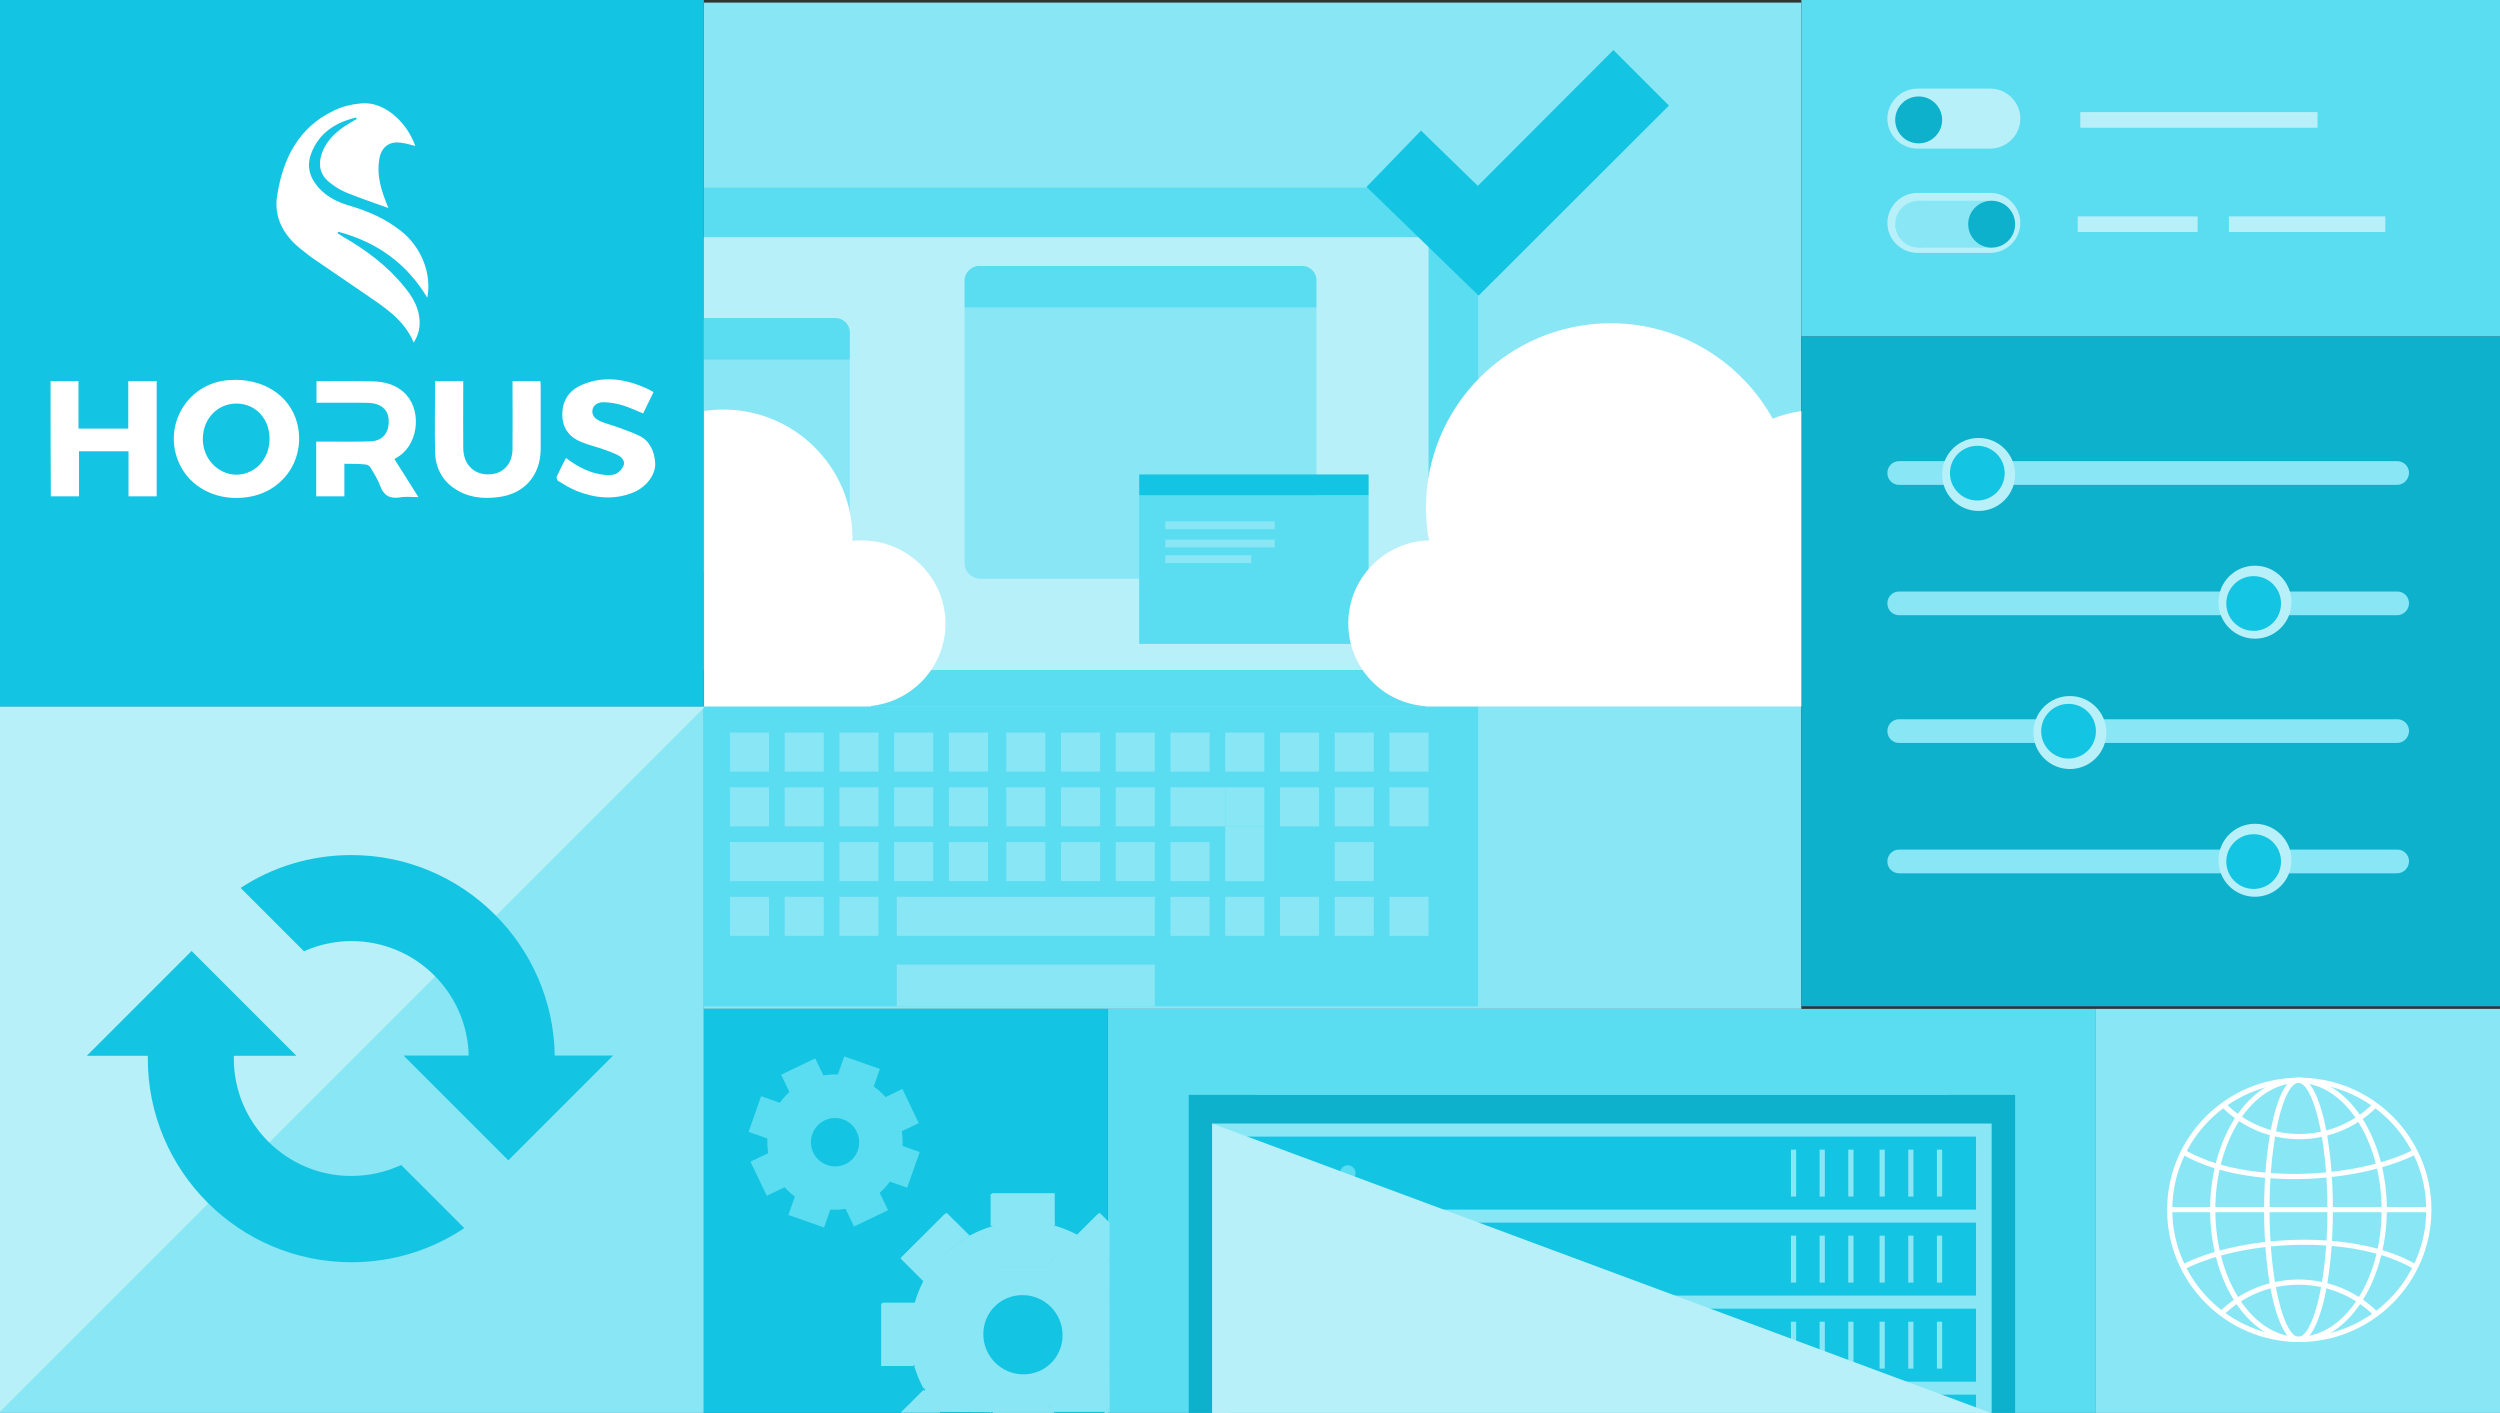
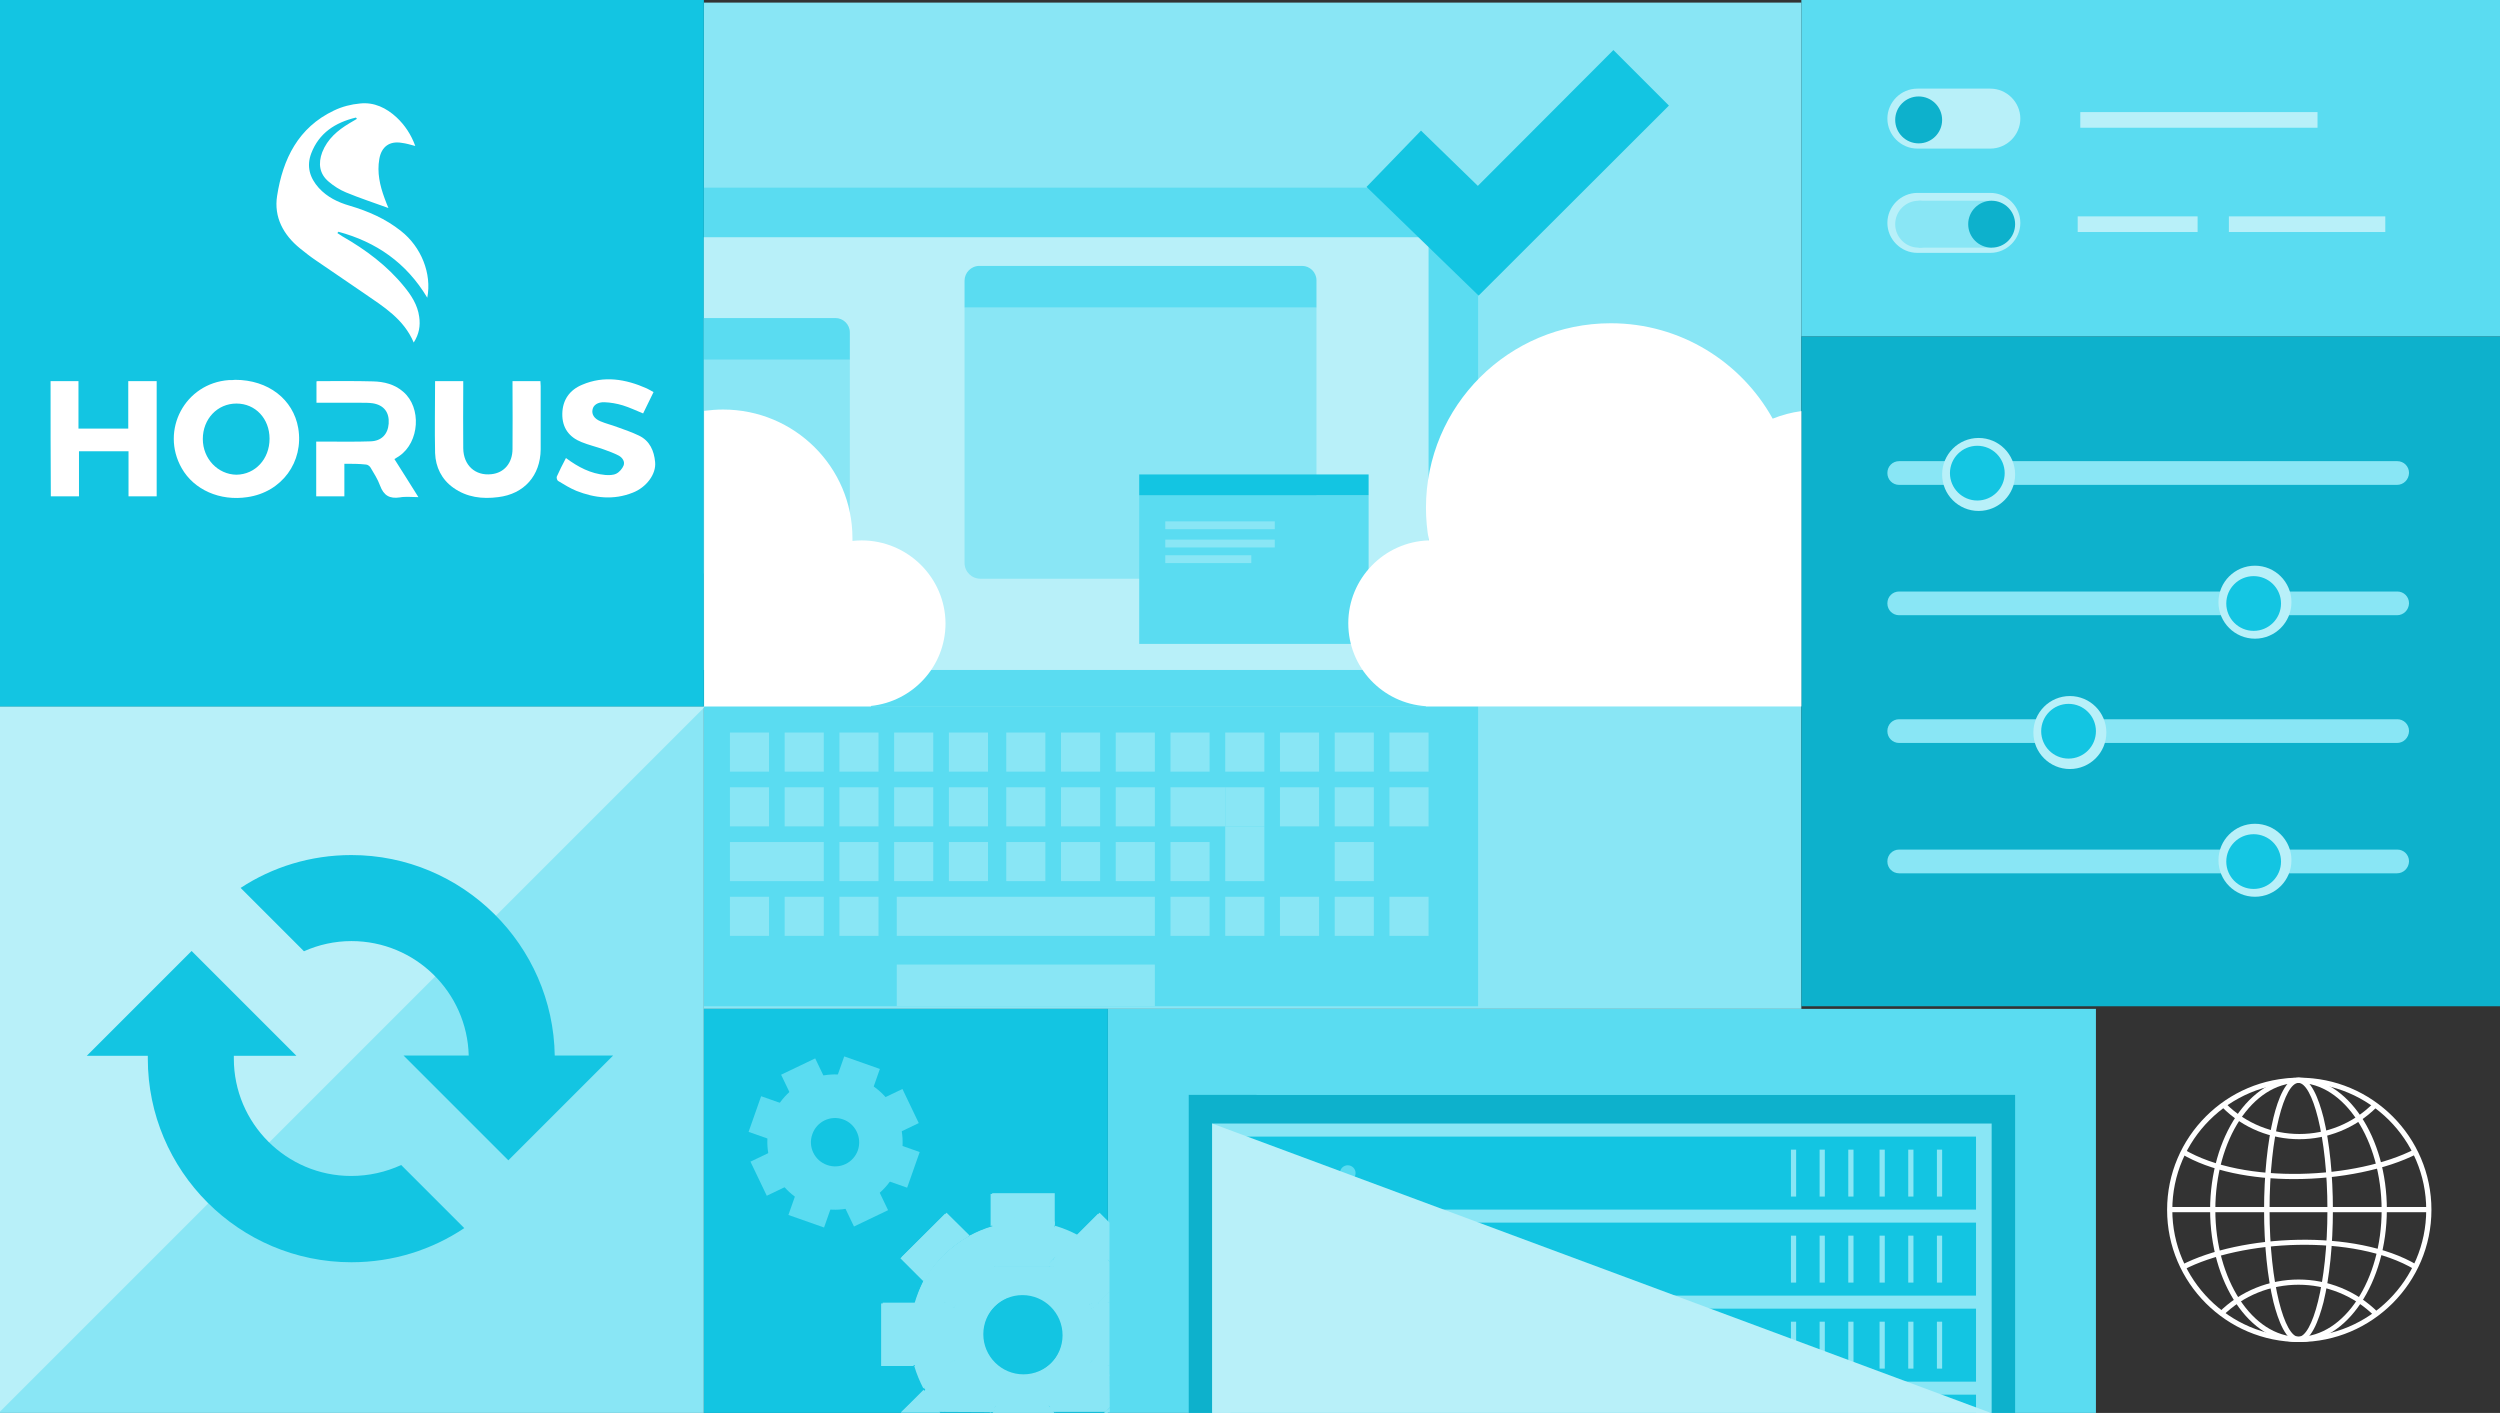
<svg xmlns="http://www.w3.org/2000/svg" version="1.1" id="Layer_1" x="0px" y="0px" viewBox="0 0 959 542" enable-background="new 0 0 959 542" xml:space="preserve">
  <rect x="0" y="0" width="959" height="542" fill="#333333" stroke="none" />
  <g>
    <g>
      <g>
        <g>
          <rect x="425" y="387" fill="#5ADCF1" width="379" height="155" />
        </g>
        <rect x="270" y="1" fill="#89E6F5" width="421" height="386" />
        <path fill="#5ADCF1" d="M567,271H270V72h282c8.3,0,15,6.7,15,15V271z" />
        <rect y="271" fill="#89E6F5" width="270" height="271" />
        <polygon fill="#B8F0F9" points="0,271 270.5,271 0,541.5    " />
        <rect y="0" fill="#13C5E2" width="270" height="271" />
        <g>
          <path fill="#13C5E2" d="M212.8,405c-0.6-42.5-35.4-77-78-77c-15.7,0-30.3,4.6-42.5,12.6l24.3,24.3c5.6-2.5,11.8-3.9,18.2-3.9      c24.5,0,44.4,19.6,45,43.9h-25l40.2,40.2l40.2-40.2h-22.4V405z" />
          <path fill="#13C5E2" d="M134.7,451.1c-24.8,0-45-20.2-45-45c0-0.4,0-0.7,0-1.1h24l-40.2-40.2L33.3,405h23.4c0,0.4,0,0.7,0,1.1      c0,43,35,78.1,78.1,78.1c16,0,30.9-4.8,43.3-13.1l-24.2-24.2C148,449.6,141.5,451.1,134.7,451.1z" />
        </g>
        <g>
          <g>
            <rect x="691" y="129" fill="#0DB1CC" width="269" height="257" />
          </g>
          <g>
            <rect x="691" y="0" fill="#5ADCF1" width="269" height="129" />
          </g>
          <g>
            <path fill="#B8F0F9" d="M763.5,57h-28c-6.3,0-11.5-5.2-11.5-11.5l0,0c0-6.3,5.2-11.5,11.5-11.5h28c6.3,0,11.5,5.2,11.5,11.5       l0,0C775,51.8,769.8,57,763.5,57z" />
          </g>
          <g>
            <path fill="#89E6F5" d="M919.5,186h-191c-2.5,0-4.5-2-4.5-4.5v-0.1c0-2.5,2-4.5,4.5-4.5h191.1c2.5,0,4.5,2,4.5,4.5v0.1       C924,184,922,186,919.5,186z" />
          </g>
          <g>
            <rect x="798" y="43" fill="#B8F0F9" width="91" height="6" />
          </g>
          <g>
            <rect x="797" y="83" fill="#B8F0F9" width="46" height="6" />
          </g>
          <g>
            <rect x="855" y="83" fill="#B8F0F9" width="60" height="6" />
          </g>
          <g>
            <circle fill="#B8F0F9" cx="759" cy="182" r="14" />
          </g>
          <g>
            <circle fill="#13C5E2" cx="758.5" cy="181.5" r="10.5" />
          </g>
          <g>
            <circle fill="#0DB1CC" cx="736" cy="46" r="9" />
          </g>
          <g>
            <path fill="#B8F0F9" d="M763.5,97h-28c-6.3,0-11.5-5.2-11.5-11.5l0,0c0-6.3,5.2-11.5,11.5-11.5h28c6.3,0,11.5,5.2,11.5,11.5       l0,0C775,91.8,769.8,97,763.5,97z" />
          </g>
          <g>
            <path fill="#89E6F5" d="M919.5,236h-191c-2.5,0-4.5-2-4.5-4.5v-0.1c0-2.5,2-4.5,4.5-4.5h191.1c2.5,0,4.5,2,4.5,4.5v0.1       C924,234,922,236,919.5,236z" />
          </g>
          <g>
            <g>
              <circle fill="#B8F0F9" cx="865" cy="231" r="14" />
            </g>
            <g>
              <circle fill="#13C5E2" cx="864.5" cy="231.5" r="10.5" />
            </g>
          </g>
          <g>
            <path fill="#89E6F5" d="M919.5,335h-191c-2.5,0-4.5-2-4.5-4.5v-0.1c0-2.5,2-4.5,4.5-4.5h191.1c2.5,0,4.5,2,4.5,4.5v0.1       C924,333,922,335,919.5,335z" />
          </g>
          <g>
            <g>
              <circle fill="#B8F0F9" cx="865" cy="330" r="14" />
            </g>
            <g>
              <circle fill="#13C5E2" cx="864.5" cy="330.5" r="10.5" />
            </g>
          </g>
          <g>
            <path fill="#89E6F5" d="M919.5,285h-191c-2.5,0-4.5-2-4.5-4.5v-0.1c0-2.5,2-4.5,4.5-4.5h191.1c2.5,0,4.5,2,4.5,4.5v0.1       C924,283,922,285,919.5,285z" />
          </g>
          <g>
            <g>
              <circle fill="#B8F0F9" cx="794" cy="281" r="14" />
            </g>
            <g>
              <circle fill="#13C5E2" cx="793.5" cy="280.5" r="10.5" />
            </g>
          </g>
          <g>
            <rect x="736" y="77" fill="#89E6F5" width="28" height="18" />
          </g>
          <g>
            <circle fill="#89E6F5" cx="736" cy="86" r="9" />
          </g>
          <g>
            <circle fill="#0DB1CC" cx="764" cy="86" r="9" />
          </g>
        </g>
        <rect x="270" y="91" fill="#B8F0F9" width="278" height="166" />
        <rect x="270" y="271" fill="#5ADCF1" width="297" height="115" />
        <path fill="#89E6F5" d="M319.2,220H270v-82h56v75.2C326,217,323,220,319.2,220z" />
        <path fill="#5ADCF1" d="M326,138h-56v-16h50.5c3,0,5.5,2.5,5.5,5.5V138z" />
        <path fill="#89E6F5" d="M498.9,222H376.1c-3.4,0-6.1-2.7-6.1-6.1V118h135v97.9C505,219.3,502.3,222,498.9,222z" />
        <path fill="#5ADCF1" d="M505,118H370v-10.3c0-3.1,2.5-5.7,5.7-5.7h123.8c3,0,5.5,2.5,5.5,5.5V118z" />
        <circle fill="#5ADCF1" cx="379.5" cy="109.5" r="2.5" />
        <circle fill="#5ADCF1" cx="389.5" cy="109.5" r="2.5" />
        <circle fill="#5ADCF1" cx="398.5" cy="109.5" r="2.5" />
        <rect x="437" y="190" fill="#5ADCF1" width="88" height="57" />
        <rect x="437" y="182" fill="#13C5E2" width="88" height="8" />
        <rect x="447" y="200" fill="#89E6F5" width="42" height="3" />
        <rect x="447" y="207" fill="#89E6F5" width="42" height="3" />
        <rect x="447" y="213" fill="#89E6F5" width="33" height="3" />
        <g>
          <rect x="280" y="281" fill="#89E6F5" width="15" height="15" />
          <rect x="301" y="281" fill="#89E6F5" width="15" height="15" />
          <rect x="322" y="281" fill="#89E6F5" width="15" height="15" />
          <rect x="343" y="281" fill="#89E6F5" width="15" height="15" />
          <rect x="364" y="281" fill="#89E6F5" width="15" height="15" />
          <rect x="386" y="281" fill="#89E6F5" width="15" height="15" />
          <rect x="407" y="281" fill="#89E6F5" width="15" height="15" />
          <rect x="428" y="281" fill="#89E6F5" width="15" height="15" />
          <rect x="280" y="302" fill="#89E6F5" width="15" height="15" />
          <rect x="301" y="302" fill="#89E6F5" width="15" height="15" />
          <rect x="322" y="302" fill="#89E6F5" width="15" height="15" />
          <rect x="343" y="302" fill="#89E6F5" width="15" height="15" />
          <rect x="364" y="302" fill="#89E6F5" width="15" height="15" />
          <rect x="386" y="302" fill="#89E6F5" width="15" height="15" />
          <rect x="407" y="302" fill="#89E6F5" width="15" height="15" />
          <rect x="428" y="302" fill="#89E6F5" width="15" height="15" />
          <rect x="280" y="323" fill="#89E6F5" width="36" height="15" />
          <rect x="322" y="323" fill="#89E6F5" width="15" height="15" />
          <rect x="343" y="323" fill="#89E6F5" width="15" height="15" />
          <rect x="364" y="323" fill="#89E6F5" width="15" height="15" />
          <rect x="386" y="323" fill="#89E6F5" width="15" height="15" />
          <rect x="407" y="323" fill="#89E6F5" width="15" height="15" />
          <rect x="428" y="323" fill="#89E6F5" width="15" height="15" />
          <rect x="449" y="281" fill="#89E6F5" width="15" height="15" />
          <rect x="470" y="281" fill="#89E6F5" width="15" height="15" />
          <rect x="491" y="281" fill="#89E6F5" width="15" height="15" />
          <rect x="512" y="281" fill="#89E6F5" width="15" height="15" />
          <rect x="533" y="281" fill="#89E6F5" width="15" height="15" />
          <rect x="449" y="302" fill="#89E6F5" width="21" height="15" />
          <rect x="470" y="302" fill="#89E6F5" width="15" height="15" />
          <rect x="491" y="302" fill="#89E6F5" width="15" height="15" />
          <rect x="512" y="302" fill="#89E6F5" width="15" height="15" />
          <rect x="533" y="302" fill="#89E6F5" width="15" height="15" />
          <rect x="449" y="323" fill="#89E6F5" width="15" height="15" />
          <rect x="470" y="317" fill="#89E6F5" width="15" height="21" />
          <rect x="512" y="323" fill="#89E6F5" width="15" height="15" />
          <rect x="280" y="344" fill="#89E6F5" width="15" height="15" />
          <rect x="301" y="344" fill="#89E6F5" width="15" height="15" />
          <rect x="322" y="344" fill="#89E6F5" width="15" height="15" />
          <rect x="470" y="344" fill="#89E6F5" width="15" height="15" />
          <rect x="449" y="344" fill="#89E6F5" width="15" height="15" />
          <rect x="344" y="344" fill="#89E6F5" width="99" height="15" />
          <rect x="491" y="344" fill="#89E6F5" width="15" height="15" />
          <rect x="512" y="344" fill="#89E6F5" width="15" height="15" />
          <rect x="533" y="344" fill="#89E6F5" width="15" height="15" />
        </g>
        <rect x="344" y="370" fill="#89E6F5" width="99" height="16" />
        <g>
          <polygon fill="#13C5E2" points="567.2,113.4 524.2,71.7 545.1,50.1 566.9,71.3 618.9,19.2 640.2,40.5     " />
        </g>
        <rect x="270" y="387" fill="#13C5E2" width="155" height="155" />
-         <rect x="804" y="387" fill="#89E6F5" width="155" height="155" />
        <g>
          <path fill="#FFFFFF" d="M680,160.6c-12.1-21.8-35.4-36.6-62.1-36.6c-39.2,0-70.9,31.7-70.9,70.8c0,4.3,0.4,8.4,1.1,12.5      c-17.1,0.5-30.9,14.6-30.9,31.8c0,16.9,13.1,30.7,29.8,31.8v0.1h144V157.7C687.2,158.2,683.5,159.2,680,160.6z" />
        </g>
        <path fill="#FFFFFF" d="M330.5,207.3c-1.2,0-2.4,0.1-3.5,0.2c0-0.4,0-0.7,0-1.1c0-27.2-22.2-49.3-49.6-49.3     c-2.5,0-4.9,0.2-7.3,0.5V271h64v-0.2c16.1-1.7,28.6-15.2,28.6-31.7C362.6,221.6,348.2,207.3,330.5,207.3z" />
        <g>
          <path fill="#FFFFFF" d="M882,514.8c-27.9,0-50.7-22.7-50.7-50.7c0-27.9,22.7-50.7,50.7-50.7c27.9,0,50.7,22.7,50.7,50.7      C932.7,492,909.9,514.8,882,514.8z M882,415.4c-26.8,0-48.7,21.8-48.7,48.7c0,26.8,21.8,48.7,48.7,48.7      c26.8,0,48.7-21.8,48.7-48.7C930.7,437.2,908.8,415.4,882,415.4z" />
        </g>
        <g>
          <rect x="832" y="463" fill="#FFFFFF" width="99" height="2" />
        </g>
        <g>
          <path fill="#FFFFFF" d="M882,437c-10.7,0-21.5-4.1-29.6-12.3l1.4-1.4c15.6,15.6,40.9,15.6,56.5,0l1.4,1.4      C903.5,432.9,892.7,437,882,437z" />
        </g>
        <g>
          <path fill="#FFFFFF" d="M910.9,504.9c-16.1-16.1-42.3-16.1-58.4,0l-1.4-1.4c16.9-16.9,44.4-16.9,61.2,0L910.9,504.9z" />
        </g>
        <g>
          <path fill="#FFFFFF" d="M881.7,514.8c-4.8,0-7.8-8.3-9.6-15.3c-2.3-9.5-3.6-22-3.6-35.4s1.3-25.9,3.6-35.4      c1.7-7,4.8-15.3,9.6-15.3s7.8,8.3,9.6,15.3c2.3,9.5,3.6,22,3.6,35.4s-1.3,25.9-3.6,35.4C889.5,506.4,886.5,514.8,881.7,514.8z       M881.7,415.4c-5.3,0-11.1,20-11.1,48.7s5.9,48.7,11.1,48.7s11.1-20,11.1-48.7S886.9,415.4,881.7,415.4z" />
        </g>
        <g>
          <path fill="#FFFFFF" d="M881.7,514.8c-18.7,0-33.9-22.7-33.9-50.7c0-27.9,15.2-50.7,33.9-50.7s33.9,22.7,33.9,50.7      C915.5,492,900.3,514.8,881.7,514.8z M881.7,415.4c-17.6,0-31.9,21.8-31.9,48.7c0,26.8,14.3,48.7,31.9,48.7s31.9-21.8,31.9-48.7      C913.5,437.2,899.2,415.4,881.7,415.4z" />
        </g>
        <g>
          <path fill="#FFFFFF" d="M837.6,487.1l-0.9-1.8c22.5-11.7,66.9-14.2,90.6,0l-1,1.7C903.1,473.1,859.6,475.6,837.6,487.1z" />
        </g>
        <g>
          <path fill="#FFFFFF" d="M880,452.3c-16.1,0-32.1-3-43.4-9.8l1-1.7c23.2,13.9,66.7,11.4,88.7,0l0.9,1.8      C915.5,448.6,897.7,452.3,880,452.3z" />
        </g>
        <g>
          <g>
            <path fill="#5ADCF1" d="M311.7,462.6c-13.5-4.7-20.6-19.6-15.9-33.1s19.6-20.6,33.1-15.9s20.6,19.6,15.9,33.1       C340,460.2,325.2,467.3,311.7,462.6z M323.4,429.4c-4.8-1.7-10.1,0.8-11.8,5.7c-1.7,4.8,0.8,10.1,5.7,11.8       c4.8,1.7,10.1-0.8,11.8-5.7C330.7,436.4,328.2,431.1,323.4,429.4z" />
          </g>
          <g>
            <rect x="335.5" y="437.7" transform="matrix(0.332 -0.943 0.943 0.332 -191.809 621.148)" fill="#5ADCF1" width="14.5" height="16.6" />
          </g>
          <g>
            <rect x="290.3" y="421.8" transform="matrix(0.332 -0.943 0.943 0.332 -206.979 567.898)" fill="#5ADCF1" width="14.5" height="16.6" />
          </g>
          <g>
            <rect x="303.9" y="453.4" transform="matrix(0.332 -0.943 0.943 0.332 -226.019 602.107)" fill="#5ADCF1" width="16.6" height="14.5" />
          </g>
          <g>
            <rect x="319.8" y="408.2" transform="matrix(0.332 -0.943 0.943 0.332 -172.769 586.938)" fill="#5ADCF1" width="16.6" height="14.5" />
          </g>
          <g>
            <rect x="323.3" y="451.4" transform="matrix(0.902 -0.432 0.432 0.902 -166.206 188.017)" fill="#5ADCF1" width="14.5" height="16.6" />
          </g>
          <g>
            <rect x="302.5" y="408.2" transform="matrix(0.902 -0.432 0.432 0.902 -149.565 174.744)" fill="#5ADCF1" width="14.5" height="16.6" />
          </g>
          <g>
            <rect x="290.2" y="441.2" transform="matrix(0.902 -0.432 0.432 0.902 -164.483 173.015)" fill="#5ADCF1" width="16.6" height="14.5" />
          </g>
          <g>
            <rect x="333.5" y="420.5" transform="matrix(0.902 -0.432 0.432 0.902 -151.272 189.688)" fill="#5ADCF1" width="16.6" height="14.5" />
          </g>
        </g>
        <g>
          <path fill="#89E6F5" d="M350.7,524c0.9,3,2.1,5.9,3.5,8.6l8.6-8.6H350.7z" />
          <path fill="#89E6F5" d="M354.3,491.4c-1.5,2.7-2.6,5.6-3.5,8.6h12.1L354.3,491.4z" />
          <path fill="#89E6F5" d="M412.8,474.2c-2.8-1.5-5.7-2.7-8.8-3.6V483L412.8,474.2z" />
          <polygon fill="#89E6F5" points="404,542 404.4,542 404,541.6     " />
          <path fill="#89E6F5" d="M380,470.8c-3,0.9-5.9,2.1-8.6,3.6l8.6,8.6V470.8z" />
          <polygon fill="#89E6F5" points="425,495.9 420.9,500 425,500     " />
          <polygon fill="#89E6F5" points="425,528.1 425,524 420.9,524     " />
          <path fill="#89E6F5" d="M418,522.8v-21.5L402.8,486h-21.5L366,501.2v21.5l15.2,15.2h21.5L418,522.8z M376.8,512.2      c0-8.5,6.9-15.4,15.4-15.4s15.4,6.9,15.4,15.4s-6.9,15.4-15.4,15.4C383.7,527.6,376.8,520.7,376.8,512.2z" />
          <polygon fill="#89E6F5" points="379.6,542 380,542 380,541.6     " />
          <polygon fill="#89E6F5" points="418.9,521.9 421,524 425,524 425,500 421,500 418.9,502.1 418,501.2 418,522.8     " />
          <path fill="#89E6F5" d="M350.5,500H338v24h12.5c-1.1-3.8-1.7-7.8-1.7-12C348.7,507.8,349.3,503.8,350.5,500z" />
          <path fill="#89E6F5" d="M365.1,521.9l0.9,0.9v-21.5l-0.9,0.9L363,500h-12c-1.1,3.8-1.7,7.8-1.7,12s0.6,8.2,1.7,12h12      L365.1,521.9z" />
          <polygon fill="#89E6F5" points="401.9,539.2 402.8,538 381.1,538 382,539.2 380,541.3 380,541 404,541 404,541.3     " />
          <path fill="#89E6F5" d="M404,470.2V458h-24v12.3c3.9-1.2,8-1.8,12.3-1.8C396.3,468.5,400.3,469.1,404,470.2z" />
          <path fill="#89E6F5" d="M382.1,485.1l-0.9,0.9h21.5l-0.9-0.9l2.1-2.1v-12.4c-3.7-1.1-7.7-1.6-11.7-1.6c-4.3,0-8.4,0.6-12.3,1.8      V483L382.1,485.1z" />
          <path fill="#89E6F5" d="M423.5,542h1.5v-1.6C424.5,540.9,424,541.5,423.5,542z" />
          <path fill="#89E6F5" d="M425,528l-4.1-4H418v-1.2L402.8,538h1.2v2.6l0.4,0.4h19.2c0.5-0.5,1-1.1,1.4-1.6V528z" />
          <polygon fill="#89E6F5" points="418,522.8 418,524 421,524 418.9,521.9     " />
          <polygon fill="#89E6F5" points="404,541 404,538 402.7,538 401.9,538.9     " />
          <path fill="#89E6F5" d="M371.3,474.4l-8.8-8.8l-17.1,17.1l8.8,8.8C358.2,484.3,364.1,478.4,371.3,474.4z" />
          <path fill="#89E6F5" d="M366,500v1.2l15.2-15.2H380v-3l-8.6-8.6c-7.1,4-13,9.9-16.9,17.1l8.5,8.5H366z" />
          <polygon fill="#89E6F5" points="363,500 365.1,502.1 366,501.3 366,500     " />
          <polygon fill="#89E6F5" points="380,483 380,486 381.2,486 382.1,485.1     " />
          <path fill="#89E6F5" d="M354.3,533.1l-8.8,8.8l0,0h15.2C358.2,539.3,356,536.4,354.3,533.1z" />
          <path fill="#89E6F5" d="M379.6,541l0.4-0.4V538h1.2L366,522.7v1.3h-3l-8.5,8.4c1.8,3.1,3.9,6,6.4,8.6H379.6z" />
          <polygon fill="#89E6F5" points="363,524 366,524 366,522.7 365.1,521.9     " />
          <polygon fill="#89E6F5" points="381.3,538 380,538 380,541 382.1,538.9     " />
          <path fill="#89E6F5" d="M425,484.3v-14.9l-3.8-3.8l-8.6,8.6C417.4,476.8,421.5,480.2,425,484.3z" />
          <path fill="#89E6F5" d="M404,486h-1.2l15.2,15.2V500h2.9l4.1-4.1v-11.6c-3.4-4.1-7.6-7.5-12.3-10.1L404,483V486z" />
          <polygon fill="#89E6F5" points="421,500 418,500 418,501.3 418.9,502.1     " />
          <polygon fill="#89E6F5" points="404,483 401.9,485.1 402.7,486 404,486     " />
        </g>
        <rect x="456" y="420" fill="#0DB1CC" width="317" height="122" />
        <rect x="465" y="431" fill="#89E6F5" width="299" height="111" />
        <rect x="472" y="502" fill="#13C5E2" width="286" height="28" />
        <rect x="472" y="535" fill="#13C5E2" width="286" height="7" />
        <rect x="472" y="469" fill="#13C5E2" width="286" height="28" />
        <rect x="472" y="436" fill="#13C5E2" width="286" height="28" />
        <circle fill="#B8F0F9" cx="487" cy="450" r="3" />
        <circle fill="#89E6F5" cx="502" cy="450" r="3" />
        <circle fill="#5ADCF1" cx="517" cy="450" r="3" />
        <circle fill="#89E6F5" cx="517" cy="482" r="3" />
        <circle fill="#B8F0F9" cx="502" cy="482" r="3" />
        <circle fill="#5ADCF1" cx="487" cy="482" r="3" />
        <circle fill="#B8F0F9" cx="517" cy="516" r="3" />
        <circle fill="#B8F0F9" cx="502" cy="516" r="3" />
        <circle fill="#89E6F5" cx="487" cy="516" r="3" />
        <rect x="687" y="441" fill="#89E6F5" width="2" height="18" />
        <rect x="698" y="441" fill="#89E6F5" width="2" height="18" />
        <rect x="709" y="441" fill="#89E6F5" width="2" height="18" />
        <rect x="721" y="441" fill="#89E6F5" width="2" height="18" />
        <rect x="732" y="441" fill="#89E6F5" width="2" height="18" />
        <rect x="743" y="441" fill="#89E6F5" width="2" height="18" />
        <rect x="687" y="474" fill="#89E6F5" width="2" height="18" />
        <rect x="698" y="474" fill="#89E6F5" width="2" height="18" />
        <rect x="709" y="474" fill="#89E6F5" width="2" height="18" />
        <rect x="721" y="474" fill="#89E6F5" width="2" height="18" />
        <rect x="732" y="474" fill="#89E6F5" width="2" height="18" />
        <rect x="743" y="474" fill="#89E6F5" width="2" height="18" />
        <rect x="687" y="507" fill="#89E6F5" width="2" height="18" />
        <rect x="698" y="507" fill="#89E6F5" width="2" height="18" />
        <rect x="709" y="507" fill="#89E6F5" width="2" height="18" />
        <rect x="721" y="507" fill="#89E6F5" width="2" height="18" />
        <rect x="732" y="507" fill="#89E6F5" width="2" height="18" />
        <rect x="743" y="507" fill="#89E6F5" width="2" height="18" />
        <rect x="482" y="416" fill="#5ADCF1" width="266" height="4" />
        <polygon fill="#B8F0F9" points="465,431 763.7,542 465,542    " />
      </g>
    </g>
    <g>
      <path fill="#FFFFFF" d="M163.9,114.2c-8-13.4-19.6-21.4-34.1-25.3c-0.1,0.2-0.2,0.3-0.4,0.5c0.7,0.4,1.3,0.9,2,1.3    c8.9,5.1,17.1,11.2,23.6,19.2c2.8,3.4,5.2,7.1,5.8,11.6c0.5,3.4,0,6.6-2.1,9.9c-3.8-9-11.5-13.7-18.9-18.8    c-6.2-4.3-12.4-8.4-18.6-12.7c-2.1-1.4-4.1-3-6.1-4.6c-6.4-5.2-10.1-12-8.8-20.2c2.2-14.1,8.1-26.2,21.8-32.7    c3.1-1.5,6.6-2.4,10-2.7c5.4-0.6,10.1,1.7,14,5.3c3.2,3,5.6,6.6,7.2,11c-1.9-0.5-3.5-1-5.2-1.2c-4.7-0.8-7.8,1.5-8.6,6.2    c-0.9,5.2,0.2,10.1,2,15c0.5,1.3,1,2.7,1.5,3.8c-5.5-2-11-3.8-16.3-6c-2.4-1-4.6-2.4-6.6-4.1c-3.6-3-4.1-7-2.5-11.3    c2-5.1,5.9-8.4,10.4-11.1c1-0.6,2-1.2,2.9-1.7c-0.2-0.3-0.3-0.5-0.4-0.5c-7.9,1.9-14.1,5.9-17.1,13.7c-1.9,5-0.6,9.4,2.9,13.3    c3.2,3.5,7.3,5.5,11.8,6.8c7.1,2.1,13.8,5,19.7,9.7C161.6,94.7,165.7,105,163.9,114.2z" />
      <path fill="#FFFFFF" d="M90.2,145.7c12.7,0,22.3,7.5,24.2,18.5c2.2,13-6.3,24.6-19.5,26.5c-10.5,1.6-20.5-2.8-25.2-11.1    c-8.3-14.6,1.3-32.6,18.1-33.8C88.8,145.8,89.7,145.8,90.2,145.7z M103.4,168.3c0-7.7-5.4-13.5-12.7-13.5    c-7.3,0-12.9,5.9-12.9,13.6c0,7.6,5.8,13.6,12.9,13.7C97.9,182,103.4,176.1,103.4,168.3z" />
      <path fill="#FFFFFF" d="M19.4,146.2c3.5,0,7,0,10.7,0c0,6.1,0,12.1,0,18.2c6.5,0,12.6,0,19.1,0c0-6.1,0-12.1,0-18.2    c3.8,0,7.3,0,10.9,0c0,14.8,0,29.4,0,44.2c-3.6,0-7.1,0-10.8,0c0-5.8,0-11.4,0-17.3c-6.4,0-12.6,0-19,0c0,5.8,0,11.5,0,17.3    c-3.7,0-7.2,0-10.8,0C19.4,175.7,19.4,161,19.4,146.2z" />
      <path fill="#FFFFFF" d="M166.9,146.2c3.7,0,7.1,0,10.8,0c0,0.8,0,1.6,0,2.3c0,7.8-0.1,15.7,0,23.5c0.1,6.5,4.6,10.6,10.8,9.9    c4.9-0.5,8.1-4.3,8.1-9.7c0.1-7.9,0-15.8,0-23.7c0-0.7,0-1.5,0-2.3c3.7,0,7.1,0,10.7,0c0,0.7,0.1,1.3,0.1,1.9c0,8.1,0,16.2,0,24.3    c-0.1,10-6.3,17.1-16.3,18.3c-6.1,0.8-12,0.1-17.2-3.6c-4.5-3.2-6.8-7.9-7-13.3C166.7,164.8,166.9,155.6,166.9,146.2z" />
      <path fill="#FFFFFF" d="M217.1,175.7c4.7,3.5,9.5,6,15.1,6.5c1.4,0.1,3,0.1,4.2-0.5c1.2-0.6,2.3-1.9,2.8-3.1    c0.6-1.5-0.4-3-1.8-3.8c-1.9-1-3.9-1.7-5.8-2.4c-2.8-1-5.8-1.7-8.5-2.8c-4.8-1.9-7.5-5.5-7.4-10.9c0.1-5.3,2.8-9.1,7.6-11.1    c8.4-3.6,16.7-2.2,24.8,1.4c0.9,0.4,1.6,0.9,2.6,1.4c-1.4,2.8-2.7,5.5-4,8.2c-2.7-1.1-5.2-2.3-7.8-3.1c-2.3-0.7-4.7-1.1-7-1.2    c-2.6-0.1-4.3,1.1-4.6,2.8c-0.4,1.8,0.6,3.5,3,4.5c2.1,0.9,4.3,1.4,6.4,2.2c2.8,1,5.7,2,8.4,3.3c4.2,2,5.8,5.9,6.2,10.1    c0.5,4.7-3.4,9.8-8.6,11.8c-7.3,2.9-14.5,2.1-21.6-0.7c-2.4-1-4.7-2.4-7-3.8c-0.4-0.2-0.7-1.3-0.5-1.7    C214.6,180.5,215.8,178.2,217.1,175.7z" />
      <path fill="#FFFFFF" d="M132.1,177.9c0,4.3,0,8.3,0,12.5c-3.7,0-7.2,0-10.8,0c0-6.9,0-13.9,0-21c1.5,0,2.8,0,4.2,0    c5.5,0,11.1,0.1,16.6-0.1c4.2-0.1,6.7-2.7,7-6.8c0.3-4.3-1.8-7.1-6.1-7.8c-1.4-0.2-2.9-0.2-4.3-0.2c-5.7,0-11.5,0-17.3,0    c0-2.8,0-5.5,0-8.2c0.3-0.1,0.5-0.1,0.8-0.1c7,0,13.9-0.1,20.9,0.1c4.2,0.1,8.3,1.1,11.6,4c7.1,6.1,6.2,19.3-1.5,24.6    c-0.6,0.4-1.1,0.7-1.9,1.2c3,4.8,6,9.4,9.2,14.6c-2.6,0-4.9-0.3-7.1,0.1c-3.9,0.6-6.2-0.7-7.6-4.5c-0.9-2.5-2.4-4.8-3.7-7    c-0.3-0.5-1.1-1.1-1.7-1.1C137.8,177.9,135.1,177.9,132.1,177.9z" />
    </g>
  </g>
  <g>
    <path fill="#89E6F5" d="M351.2,523.7c0.9,3.2,2.1,6.3,3.6,9.1l8.8-9.1H351.2z" />
    <path fill="#89E6F5" d="M354.8,490.2c-1.5,3-2.7,6.1-3.6,9.4h12.4L354.8,490.2z" />
    <path fill="#89E6F5" d="M413.5,473.8c-2.8-1.5-5.7-2.7-8.8-3.6v12.4L413.5,473.8z" />
    <polygon fill="#89E6F5" points="404.6,541.7 405,541.7 404.6,541.3  " />
    <path fill="#89E6F5" d="M380.6,470.4c-3,0.9-5.9,2.1-8.6,3.6l8.6,8.6V470.4z" />
    <polygon fill="#89E6F5" points="425.6,495.5 421.5,499.7 425.6,499.7  " />
    <polygon fill="#89E6F5" points="425.6,527.8 425.6,523.7 421.5,523.7  " />
    <path fill="#89E6F5" d="M418.6,522.5V501l-15.2-15.2h-21.5L366.7,501v21.5l15.2,15.2h21.5L418.6,522.5z M377.2,511.8   c0-8.5,6.9-15.4,15.4-15.4s15.4,6.9,15.4,15.4s-6.9,15.4-15.4,15.4S377.2,520.3,377.2,511.8z" />
    <polygon fill="#89E6F5" points="380.3,541.7 380.6,541.7 380.6,541.3  " />
    <polygon fill="#89E6F5" points="419.5,521.6 421.6,523.7 425.6,523.7 425.6,499.7 421.6,499.7 419.5,501.8 418.6,500.9    418.6,522.4  " />
    <path fill="#89E6F5" d="M353.4,499.7h-14.8v24h14.8c-1.3-3.8-2-7.8-2-12S352.1,503.5,353.4,499.7z" />
    <path fill="#89E6F5" d="M365.8,521.6l0.9,0.9V501l-0.9,0.9l-2.1-2.1h-12c-1.1,3.8-1.7,7.8-1.7,12s0.6,8.2,1.7,12h12L365.8,521.6z" />
    <polygon fill="#89E6F5" points="402.3,539.2 403.2,537.7 381.6,537.7 382.5,539.2 380.6,542.3 380.6,542 404.6,542 404.6,542.3     " />
    <path fill="#89E6F5" d="M404.6,469.9v-12.2h-24V470c3.9-1.2,8-1.8,12.3-1.8C397,468.2,400.9,468.8,404.6,469.9z" />
    <path fill="#89E6F5" d="M382.8,484.7l-0.9,1h21.5l-0.9-1l2.1-2.4v-13.7c-3.7-1.2-7.7-1.8-11.7-1.8c-4.3,0-8.4,0.7-12.3,2v13.5   L382.8,484.7z" />
    <path fill="#89E6F5" d="M424.2,541.7h1.5V540C425.2,540.6,424.7,541.1,424.2,541.7z" />
    <path fill="#89E6F5" d="M425.6,527.4l-4.5-4.5H418v-1.4l-16.6,16.8h1.4v2.9l0.4,0.4h20.9c0.5-0.6,1.1-1.2,1.6-1.8L425.6,527.4   L425.6,527.4z" />
    <polygon fill="#89E6F5" points="418.6,522.4 418.6,523.7 421.7,523.7 419.5,521.5  " />
    <polygon fill="#89E6F5" points="404.6,540.7 404.6,537.7 403.4,537.7 402.5,538.6  " />
    <path fill="#89E6F5" d="M372,474l-8.9-8.8l-17.3,17.1l8.9,8.8C358.8,483.9,364.8,478,372,474z" />
    <path fill="#89E6F5" d="M366.4,500.4v1.3l16.4-15.8h-1.3v-3.1l-9.2-8.9c-7.6,4.1-14,10.3-18.2,17.7l9.2,8.8H366.4z" />
    <polygon fill="#89E6F5" points="363.6,499.7 365.8,501.8 366.6,500.9 366.6,499.7  " />
    <polygon fill="#89E6F5" points="380.6,482.7 380.6,485.7 381.9,485.7 382.8,484.8  " />
    <path fill="#89E6F5" d="M355.3,532.8l-9.5,8.8l0,0h16.3C359.5,539,357.2,536,355.3,532.8z" />
    <path fill="#89E6F5" d="M381.1,541.7l0.4-0.4v-2.9h1.3L367,521.5v1.4h-3.1l-8.8,9.2c1.8,3.5,4,6.7,6.6,9.5L381.1,541.7L381.1,541.7   z" />
    <polygon fill="#89E6F5" points="363.6,523.7 366.6,523.7 366.6,522.4 365.8,521.5  " />
    <polygon fill="#89E6F5" points="381.9,537.7 380.6,537.7 380.6,540.7 382.8,538.6  " />
    <path fill="#89E6F5" d="M425.6,483.9V469l-3.8-3.8l-8.6,8.6C418,476.4,422.2,479.8,425.6,483.9z" />
    <path fill="#89E6F5" d="M404.6,485.7h-1.2l15.2,15.2v-1.2h2.9l4.1-4.1V484c-3.4-4.1-7.6-7.5-12.3-10.1l-8.7,8.8V485.7z" />
    <polygon fill="#89E6F5" points="421.7,499.7 418.6,499.7 418.6,500.9 419.5,501.8  " />
    <polygon fill="#89E6F5" points="404.6,482.7 402.5,484.8 403.4,485.7 404.6,485.7  " />
  </g>
</svg>